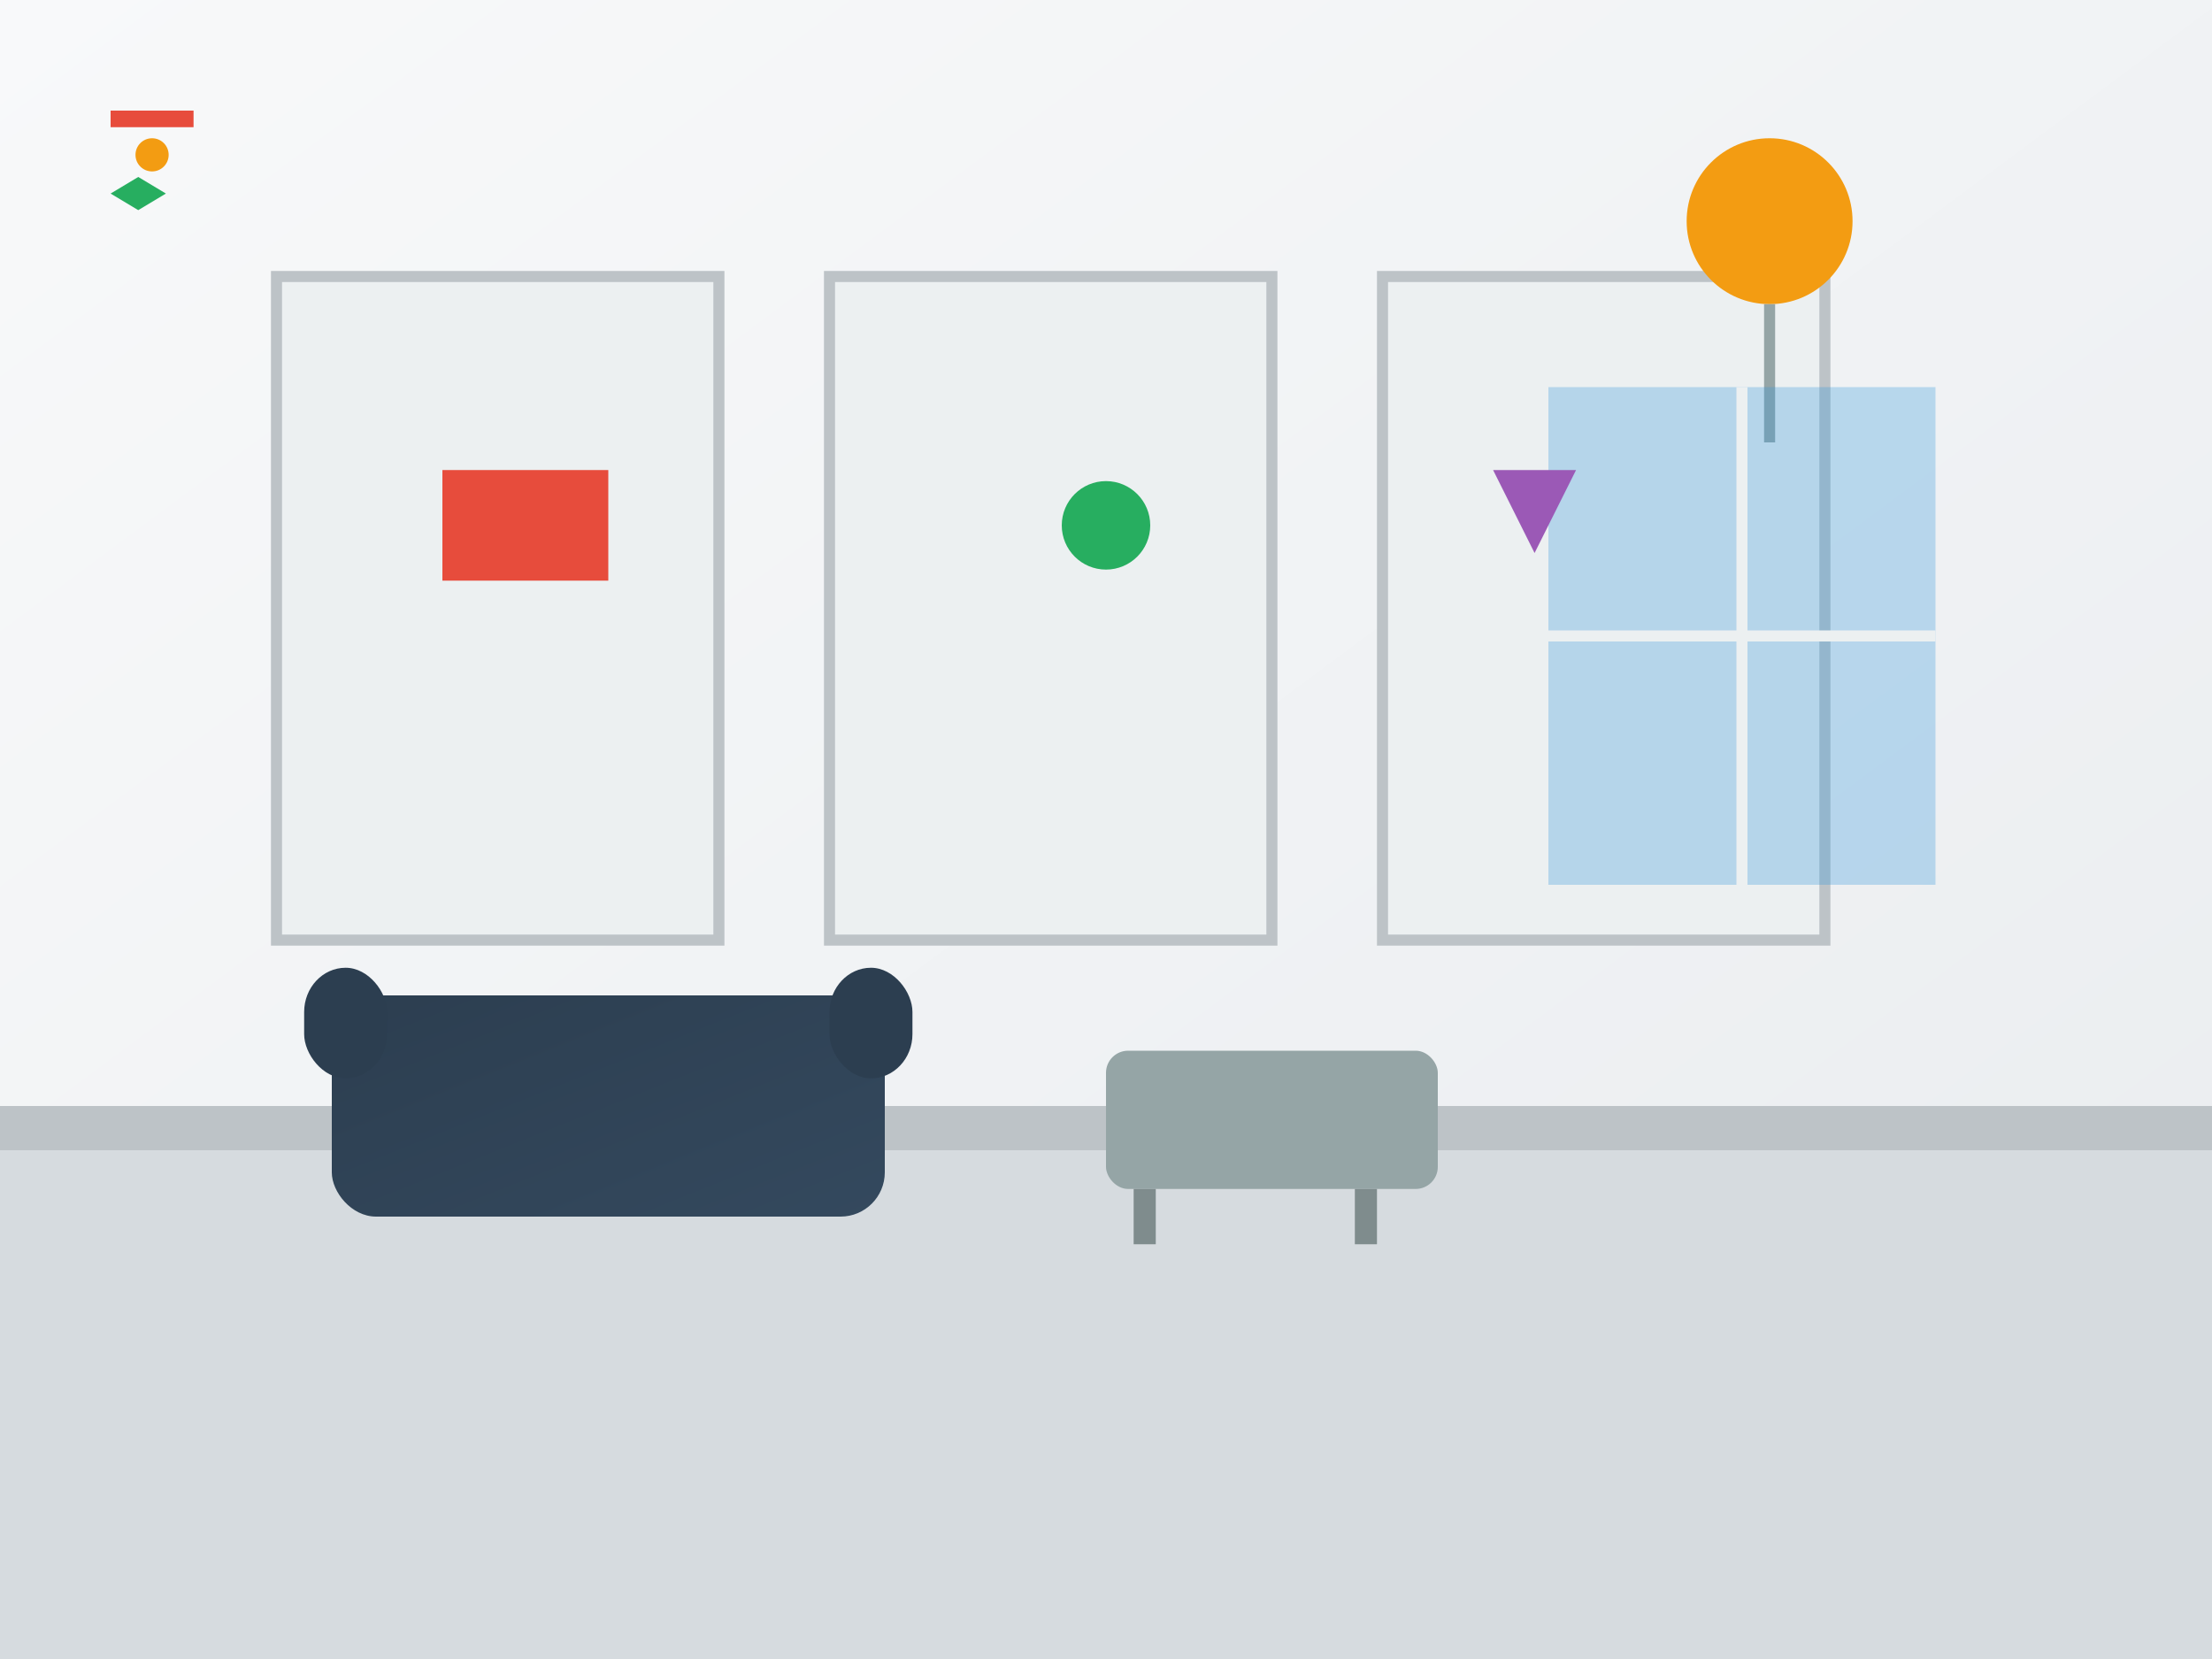
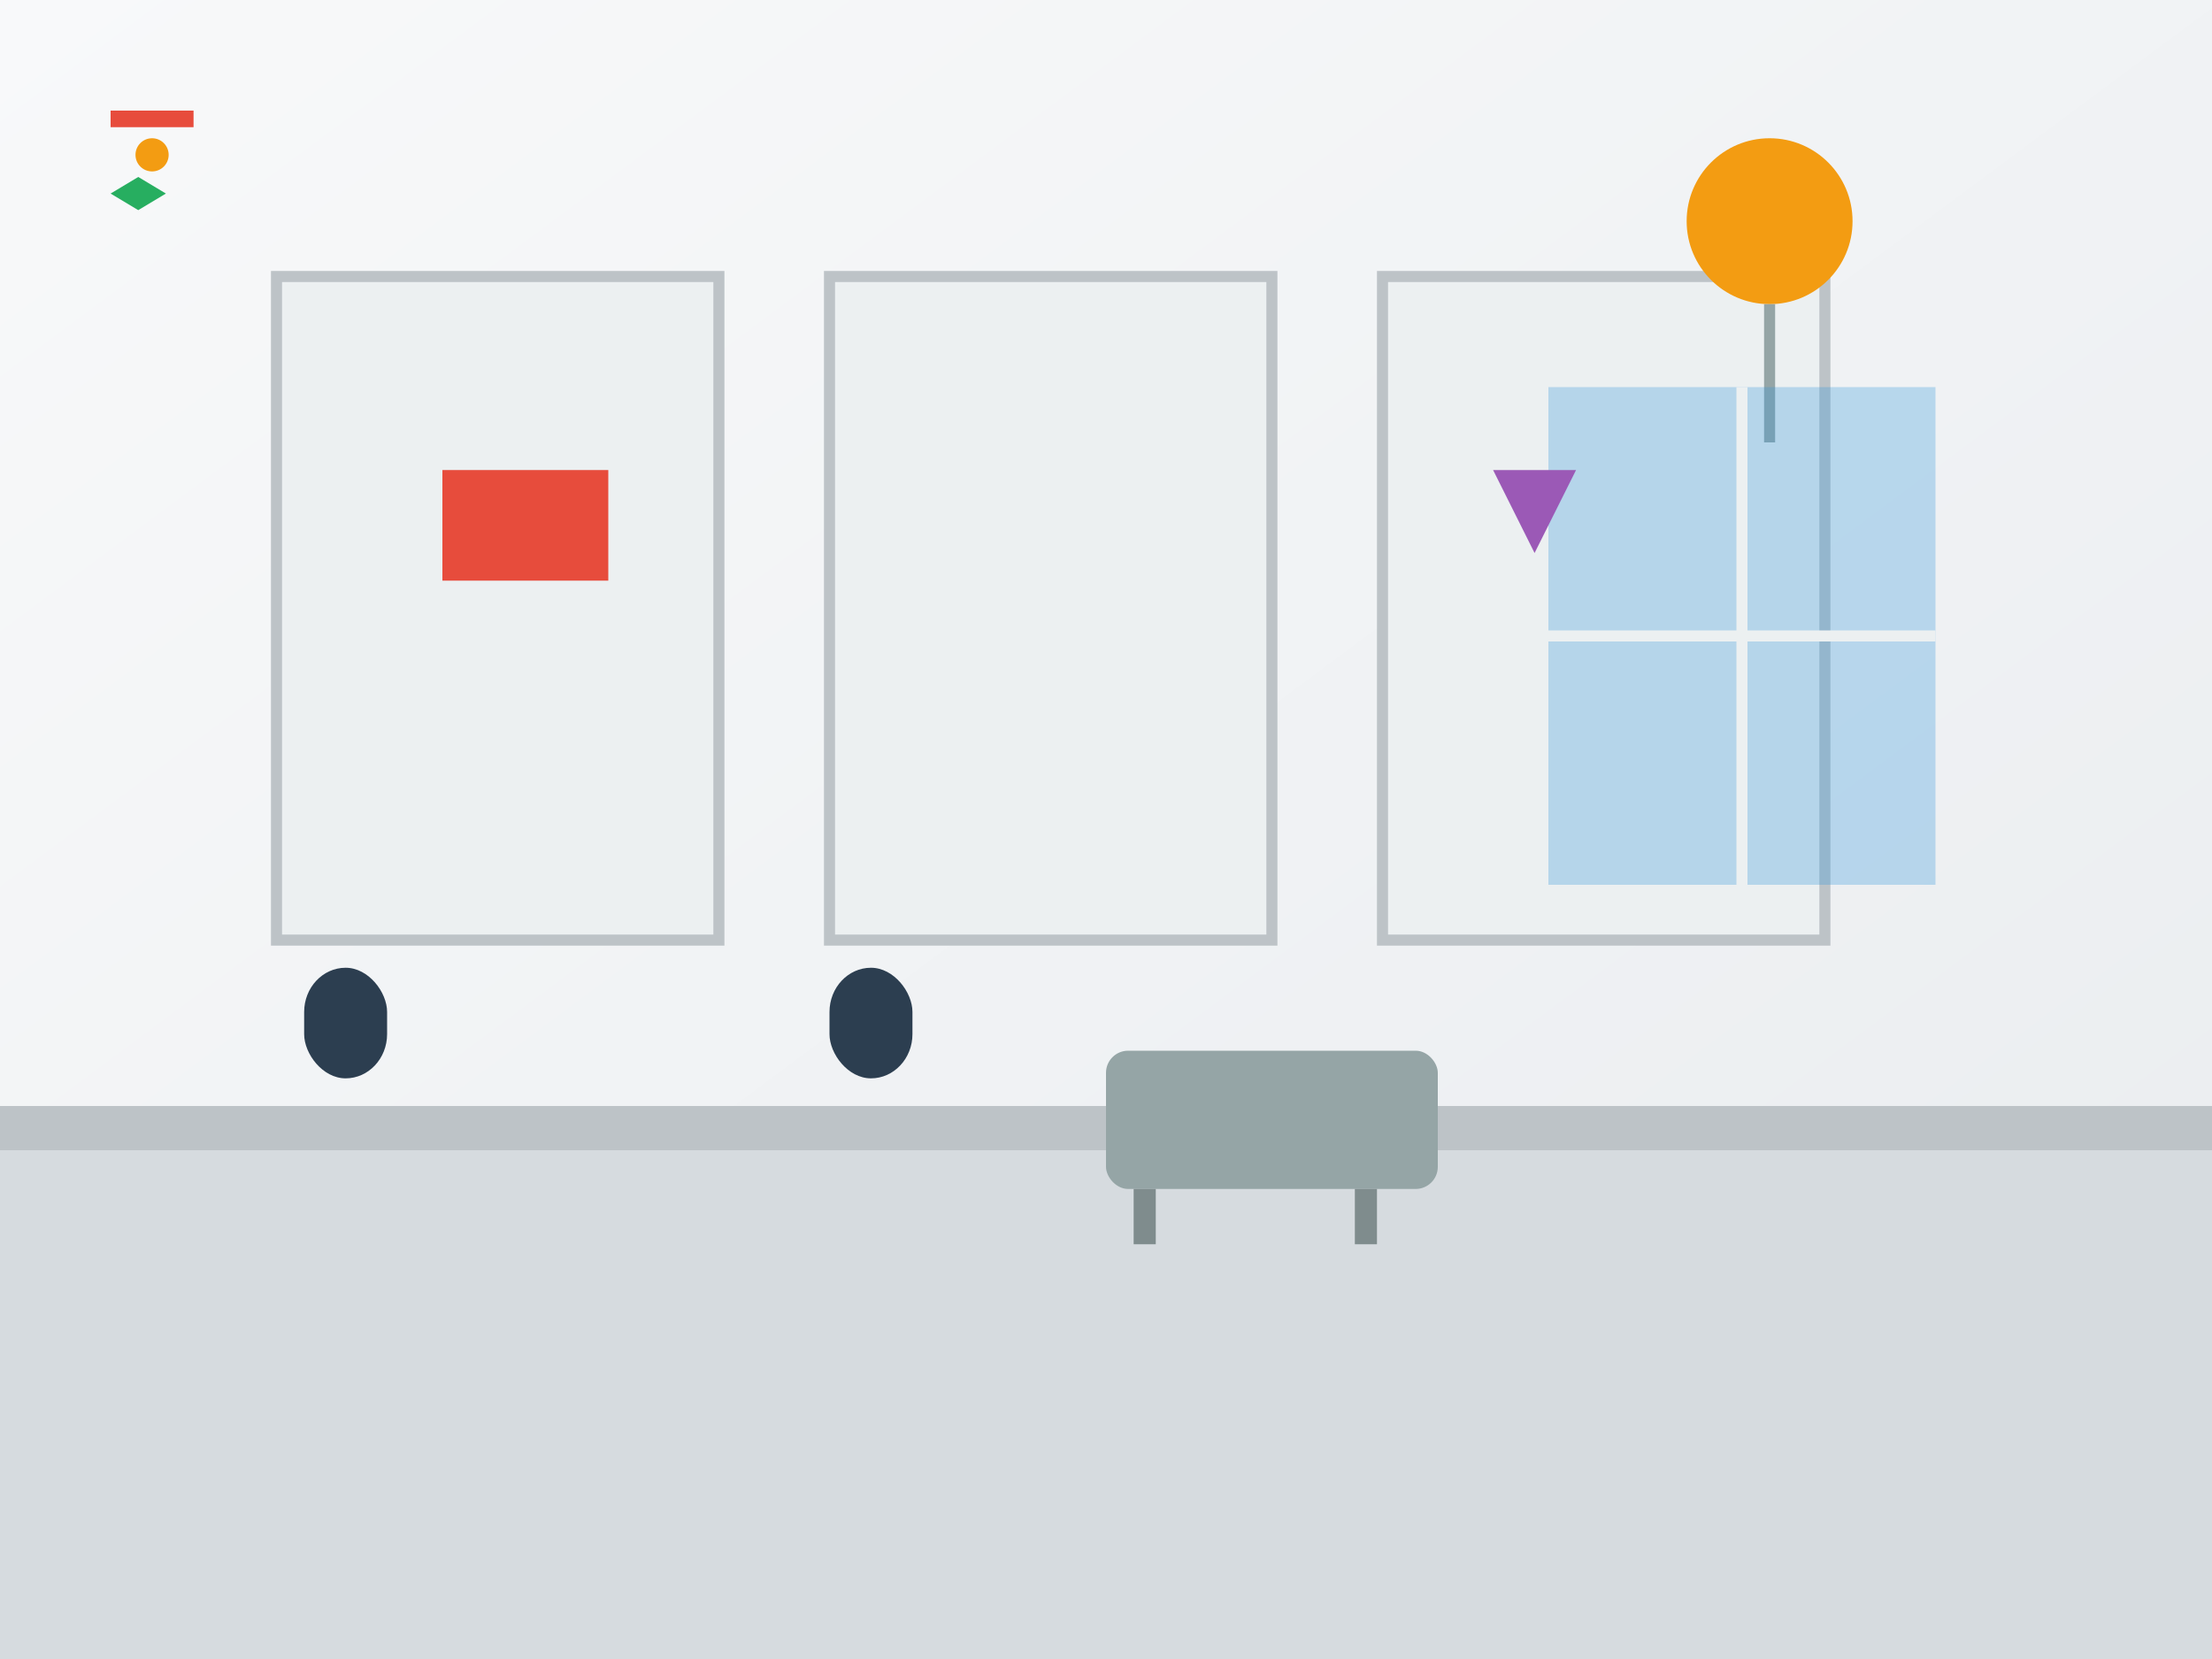
<svg xmlns="http://www.w3.org/2000/svg" width="400" height="300" viewBox="0 0 400 300" fill="none">
  <rect x="0" y="0" width="400" height="300" fill="#333333" stroke="none" />
  <defs>
    <linearGradient id="roomGrad" x1="0%" y1="0%" x2="100%" y2="100%">
      <stop offset="0%" style="stop-color:#f8f9fa;stop-opacity:1" />
      <stop offset="100%" style="stop-color:#e9ecef;stop-opacity:1" />
    </linearGradient>
    <linearGradient id="furnitureGrad" x1="0%" y1="0%" x2="100%" y2="100%">
      <stop offset="0%" style="stop-color:#2c3e50;stop-opacity:1" />
      <stop offset="100%" style="stop-color:#34495e;stop-opacity:1" />
    </linearGradient>
  </defs>
  <rect width="400" height="300" fill="url(#roomGrad)" />
  <rect x="0" y="200" width="400" height="100" fill="#d6dbdf" />
  <rect x="0" y="200" width="400" height="8" fill="#bdc3c7" />
  <rect x="50" y="50" width="80" height="120" fill="#ecf0f1" stroke="#bdc3c7" stroke-width="2" />
  <rect x="150" y="50" width="80" height="120" fill="#ecf0f1" stroke="#bdc3c7" stroke-width="2" />
  <rect x="250" y="50" width="80" height="120" fill="#ecf0f1" stroke="#bdc3c7" stroke-width="2" />
-   <rect x="60" y="180" width="100" height="40" rx="8" fill="url(#furnitureGrad)" />
  <rect x="55" y="175" width="15" height="20" rx="8" fill="#2c3e50" />
  <rect x="150" y="175" width="15" height="20" rx="8" fill="#2c3e50" />
  <rect x="200" y="190" width="60" height="25" rx="4" fill="#95a5a6" />
  <rect x="205" y="215" width="4" height="10" fill="#7f8c8d" />
  <rect x="245" y="215" width="4" height="10" fill="#7f8c8d" />
  <circle cx="320" cy="40" r="15" fill="#f39c12" />
  <line x1="320" y1="55" x2="320" y2="80" stroke="#95a5a6" stroke-width="2" />
  <rect x="280" y="70" width="70" height="90" fill="#3498db" opacity="0.3" />
  <line x1="315" y1="70" x2="315" y2="160" stroke="#ecf0f1" stroke-width="2" />
  <line x1="280" y1="115" x2="350" y2="115" stroke="#ecf0f1" stroke-width="2" />
  <rect x="80" y="85" width="30" height="20" fill="#e74c3c" />
-   <circle cx="200" cy="95" r="8" fill="#27ae60" />
  <polygon points="270,85 285,85 277.5,100" fill="#9b59b6" />
  <g transform="translate(20, 20)">
    <rect x="0" y="0" width="15" height="3" fill="#e74c3c" />
    <circle cx="7.5" cy="8" r="3" fill="#f39c12" />
    <polygon points="0,15 5,12 10,15 5,18" fill="#27ae60" />
  </g>
</svg>